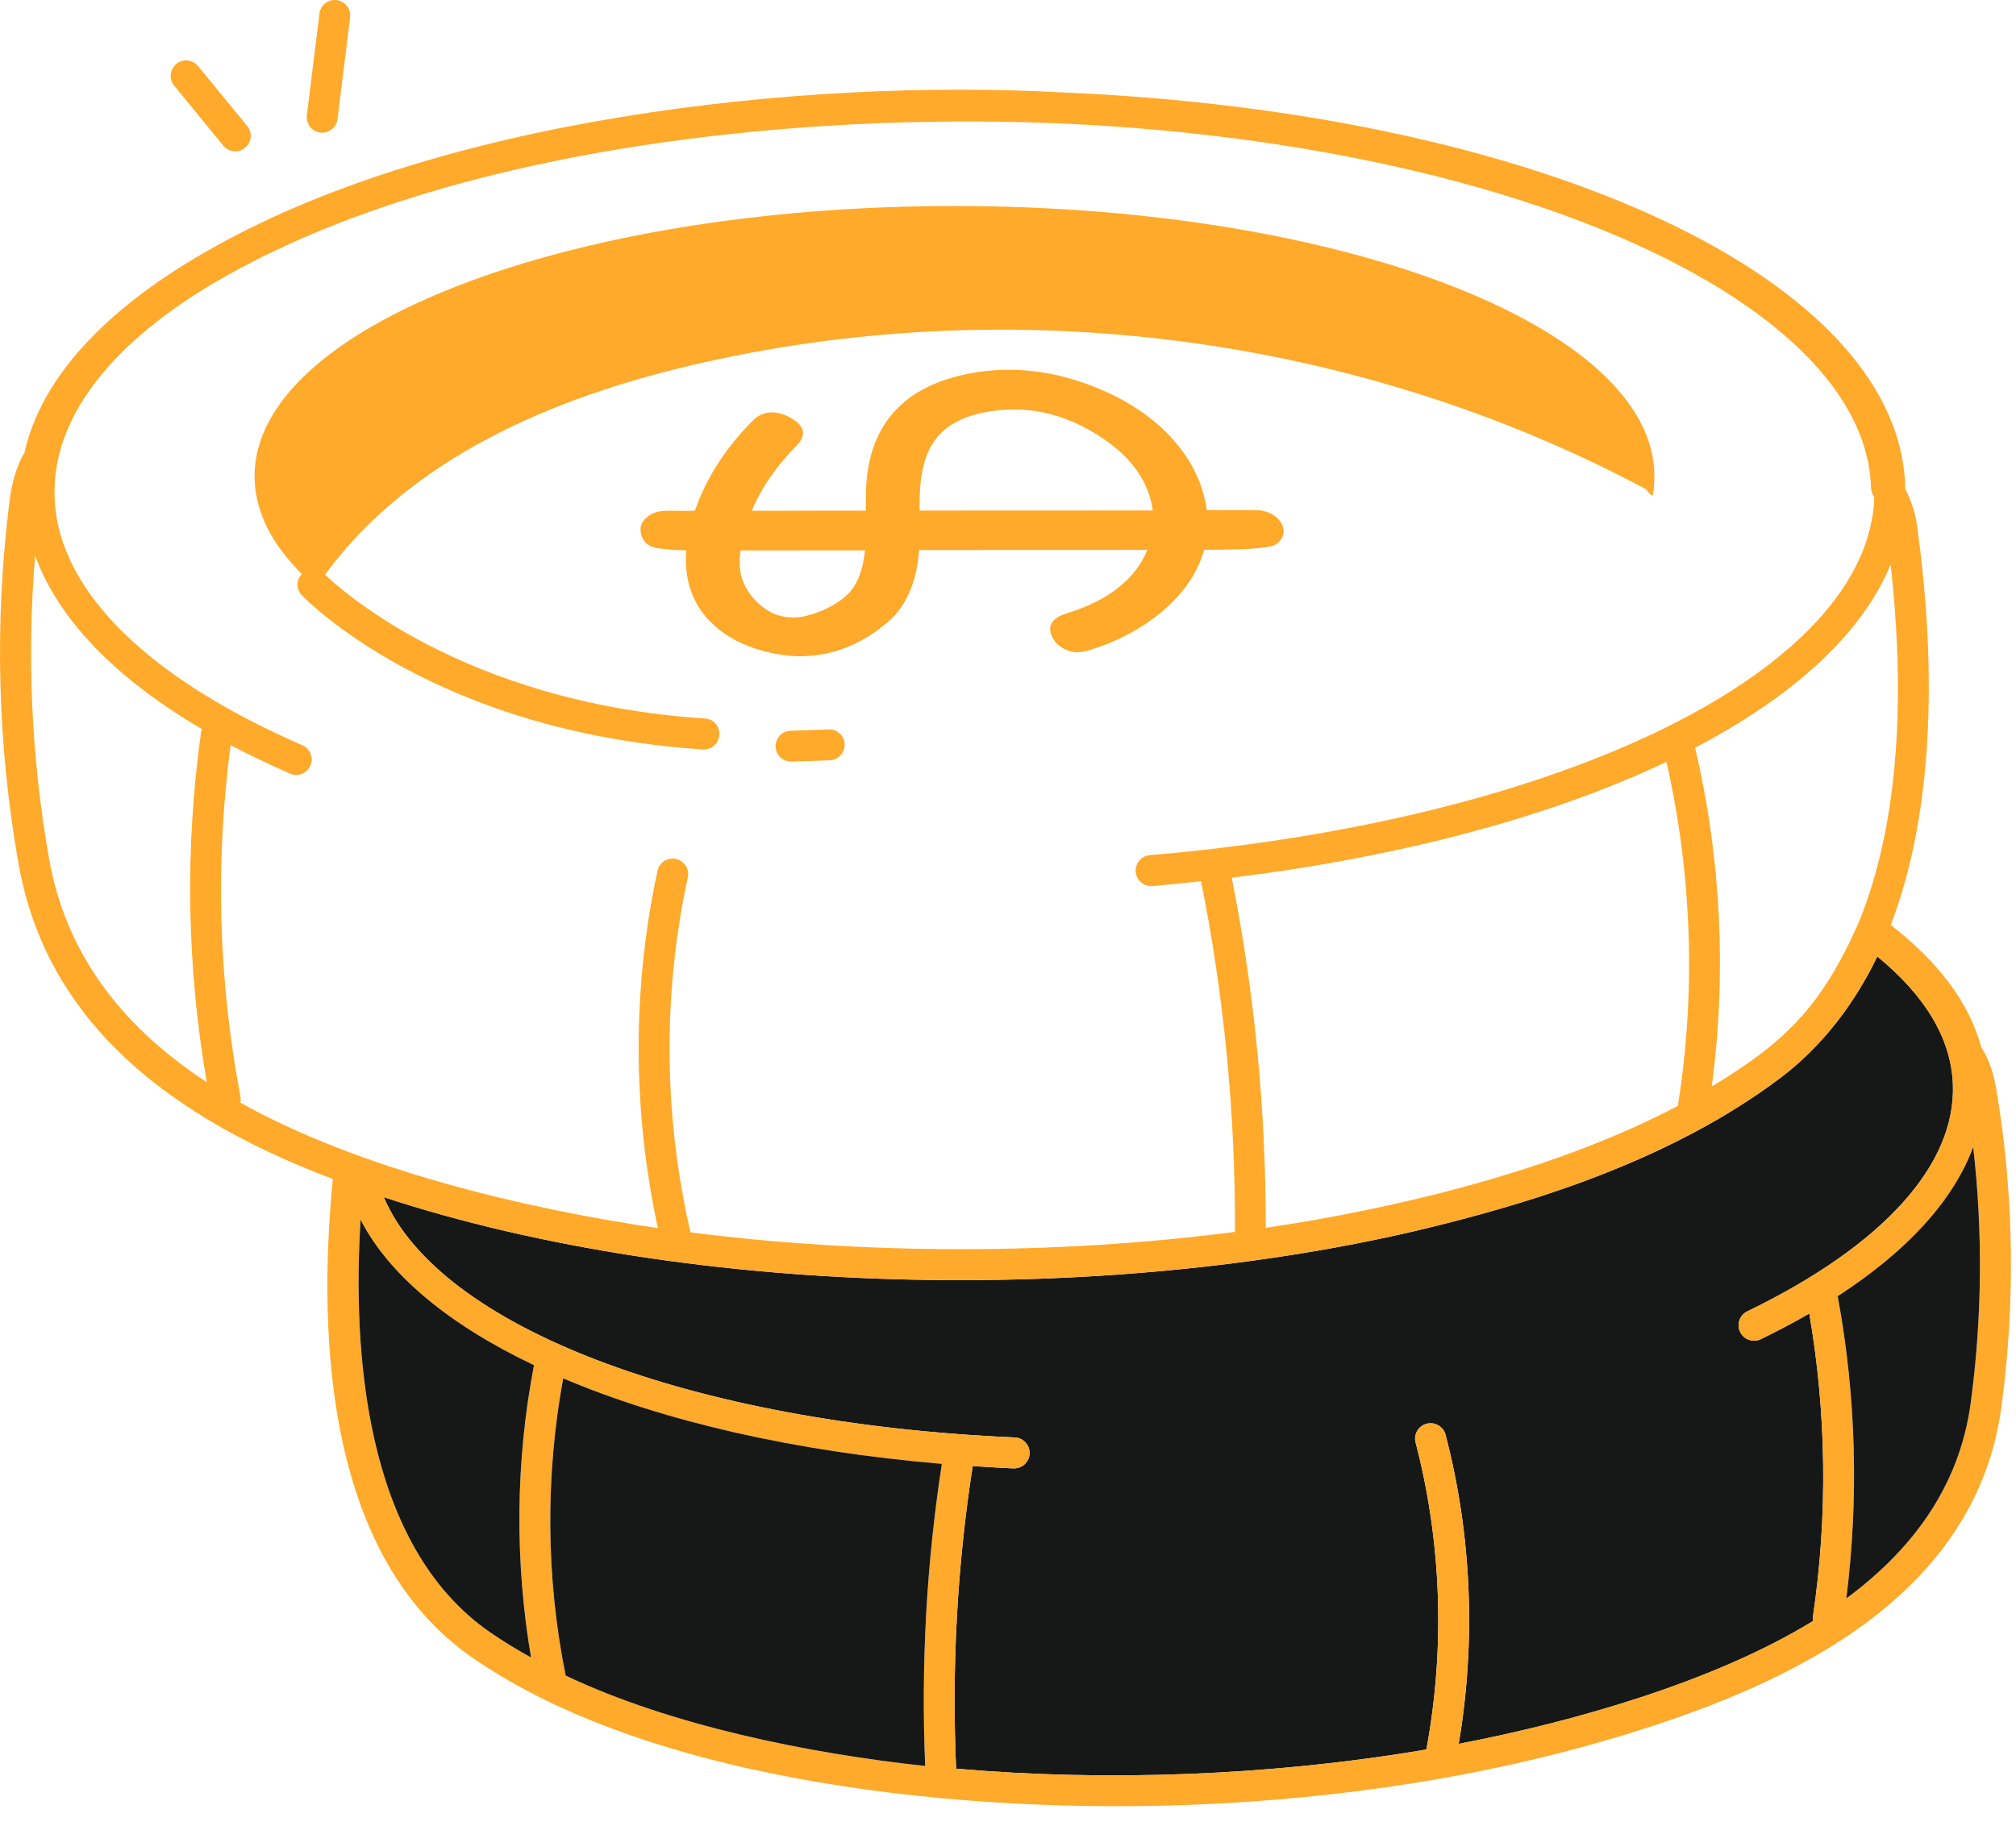
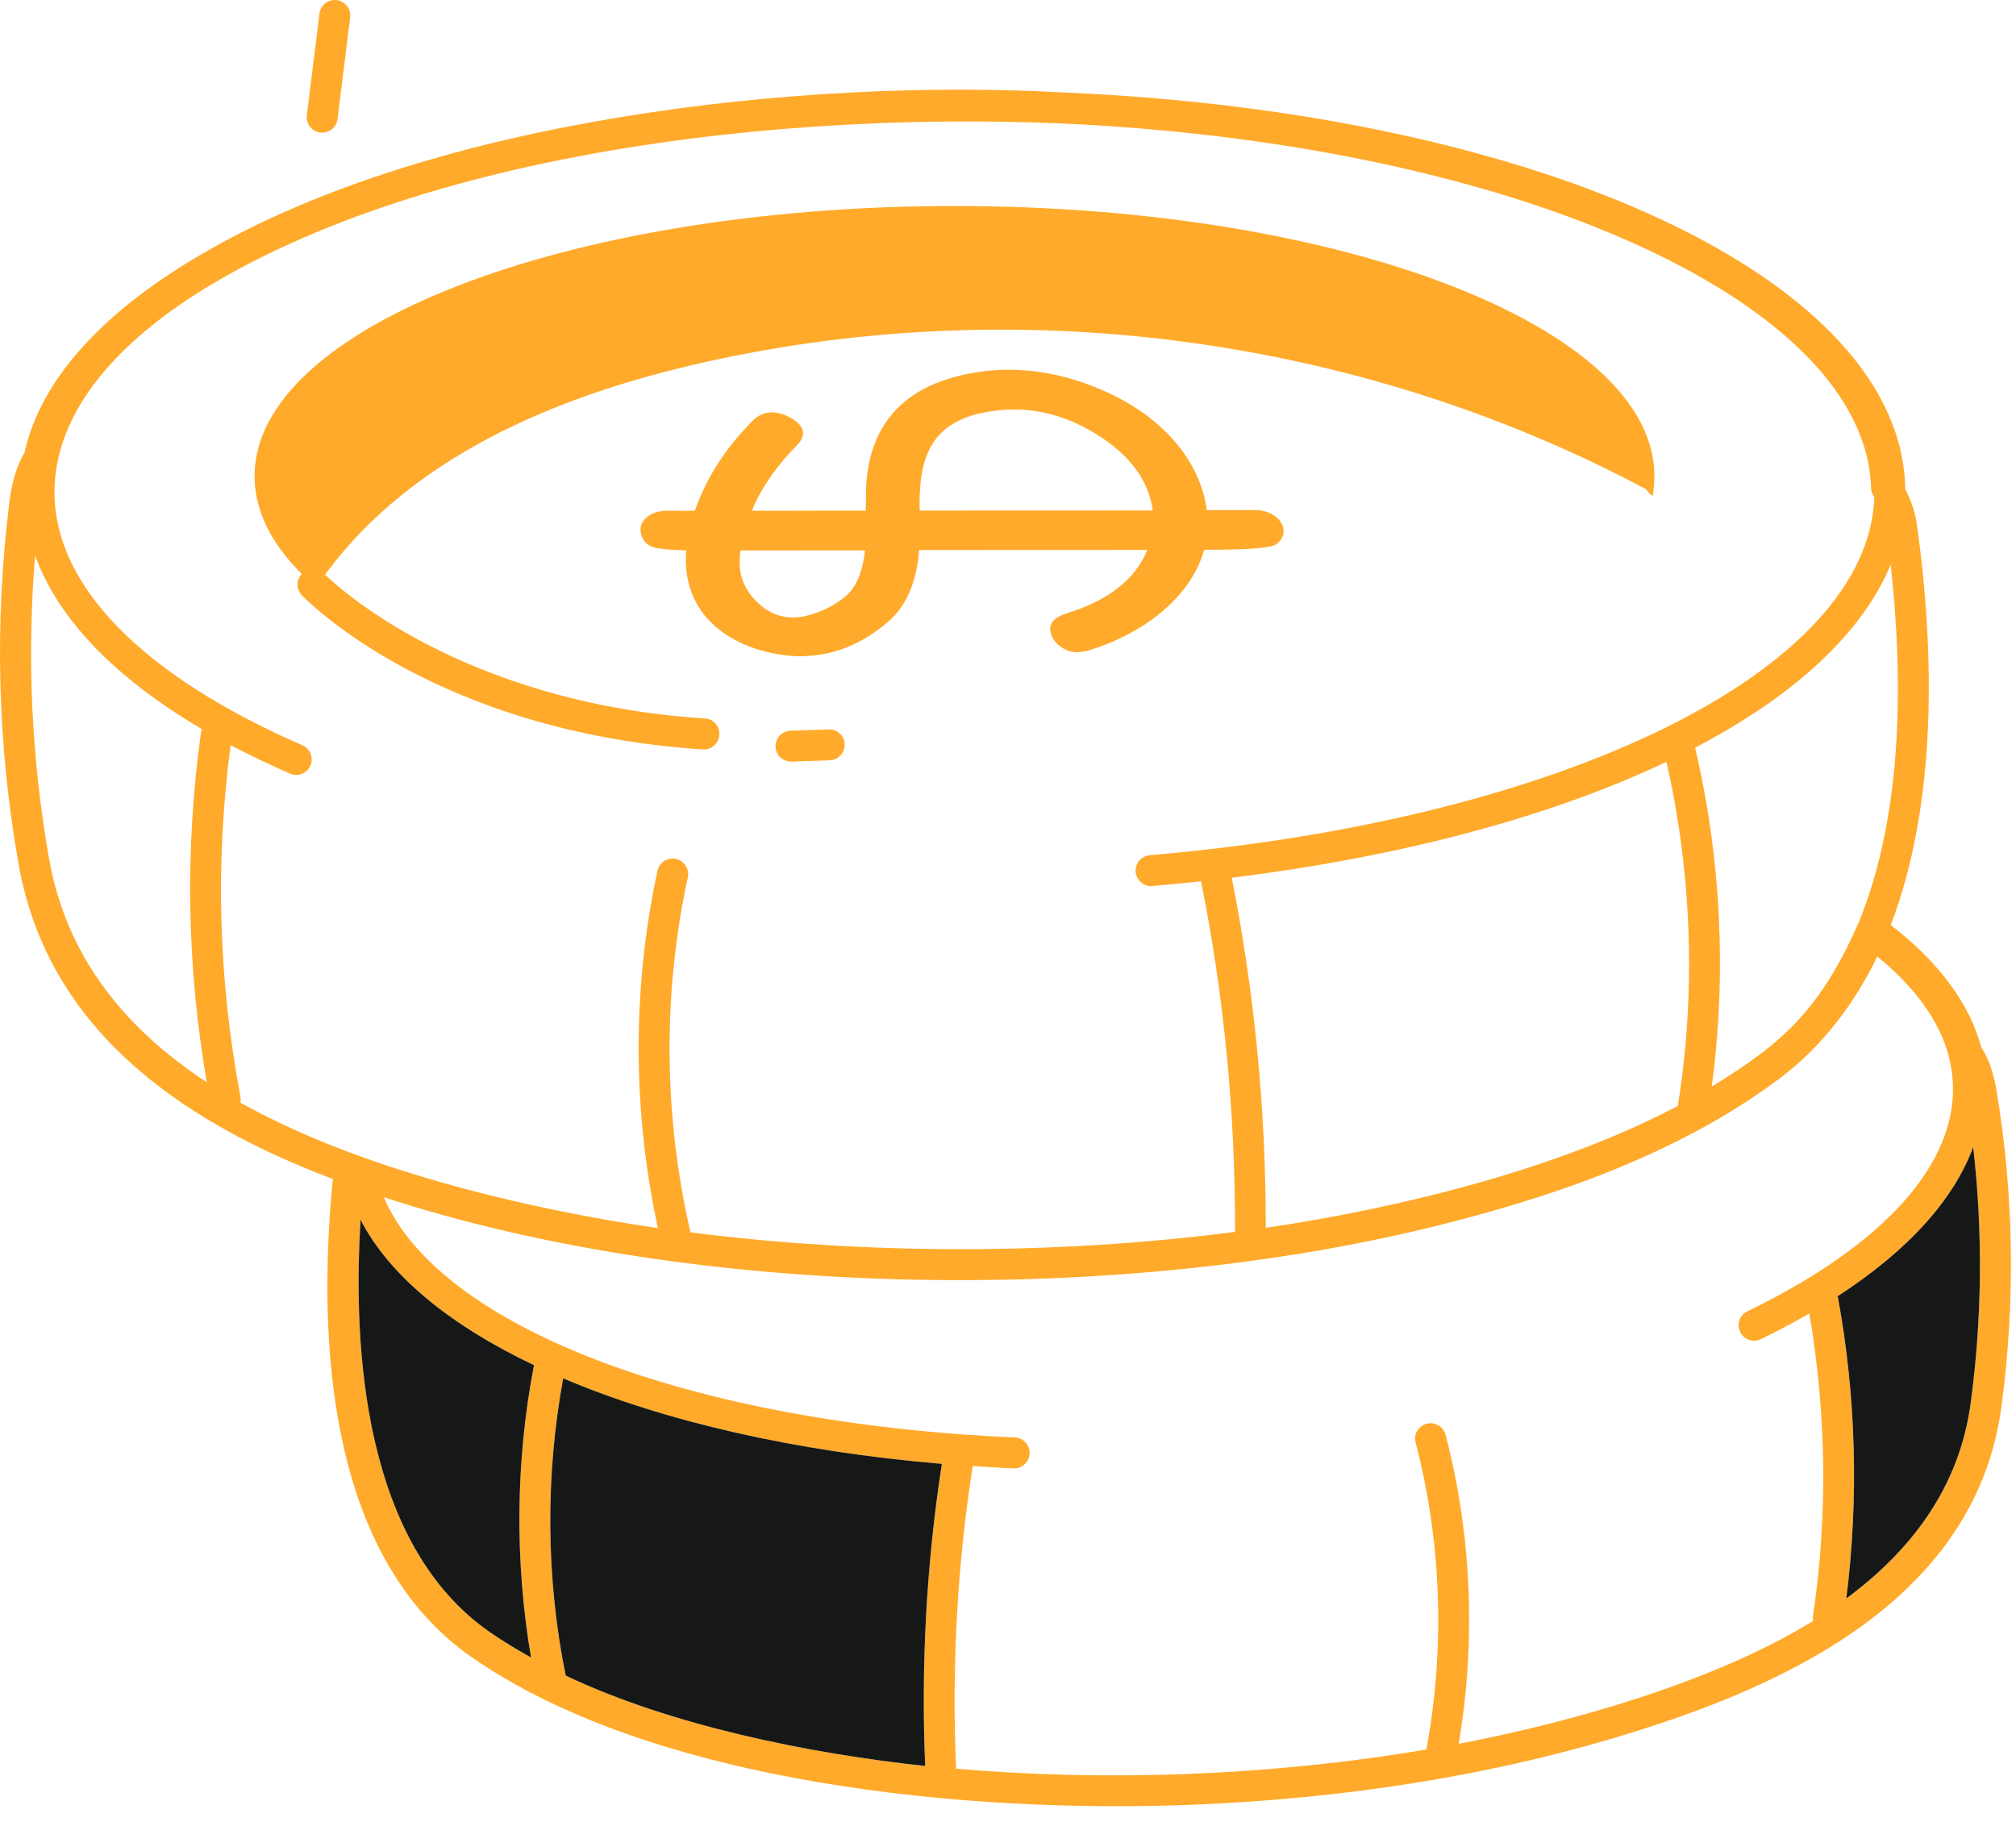
<svg xmlns="http://www.w3.org/2000/svg" width="85" height="77" viewBox="0 0 85 77" fill="none">
-   <path d="M61.503 73.545C62.234 69.229 62.054 64.744 60.949 60.51C60.859 60.163 60.499 59.956 60.152 60.045C59.804 60.135 59.593 60.491 59.687 60.842C60.785 65.049 60.933 69.51 60.14 73.783C53.57 74.9 46.62 75.143 40.312 74.592C40.124 70.334 40.355 66.041 41.011 61.83C41.367 61.853 42.574 61.928 42.757 61.928C43.105 61.928 43.394 61.654 43.41 61.303C43.425 60.943 43.144 60.638 42.785 60.623C29.066 60.025 18.484 55.931 16.183 50.49C29.421 54.837 47.374 55.029 60.777 51.646C64.71 50.654 70.472 48.927 75.082 45.447C76.832 44.123 78.203 42.314 79.152 40.337C81.183 42.002 82.261 43.806 82.339 45.712C82.48 49.119 79.402 52.525 73.671 55.306C73.347 55.462 73.21 55.853 73.371 56.177C73.527 56.502 73.918 56.634 74.242 56.478C74.964 56.127 75.64 55.767 76.285 55.396C77.011 59.627 77.066 63.919 76.441 68.166C76.429 68.233 76.441 68.295 76.453 68.358C72.285 70.928 66.288 72.631 61.503 73.545Z" fill="#161817" />
  <path fill-rule="evenodd" clip-rule="evenodd" d="M84.191 46.06C84.082 45.412 83.91 44.725 83.539 44.182C83.047 42.326 81.758 40.592 79.719 39.01C81.676 33.916 81.578 27.506 80.82 22.119C80.746 21.587 80.567 21.076 80.332 20.638C80.199 11.794 64.965 4.759 44.836 3.9C33.738 3.283 18.274 5.021 8.574 10.678C4.422 13.076 1.719 15.959 1.031 19.099C0.652 19.713 0.457 20.572 0.387 21.256C-0.238 26.299 -0.106 31.412 0.785 36.451C1.848 42.423 6.199 46.771 14.035 49.724C14.035 49.731 14.031 49.735 14.031 49.743C13.363 56.618 13.844 65.696 19.91 69.907C27.621 75.243 40.844 76.501 50.359 76.11C56.691 75.849 62.621 74.907 67.988 73.317C74.48 71.388 83.25 67.841 84.386 59.325C84.98 54.899 84.913 50.435 84.191 46.059L84.191 46.06ZM72.172 45.822C75.23 43.971 76.762 42.506 78.34 38.971C80.293 34.272 80.227 28.381 79.715 23.814C78.519 26.709 75.644 29.35 71.469 31.533C72.566 36.182 72.805 41.088 72.172 45.822ZM29 37.002C27.933 41.913 27.98 47.08 29.113 51.975L29.113 51.973C36.402 52.907 44.484 52.938 52.07 51.954C52.089 46.993 51.613 42.02 50.64 37.165C49.961 37.239 49.277 37.309 48.586 37.368C48.238 37.399 47.914 37.138 47.882 36.774C47.851 36.415 48.117 36.099 48.476 36.067C66.019 34.567 78.789 28.236 79.027 20.962C79.027 20.958 79.023 20.958 79.023 20.954C78.941 20.849 78.894 20.716 78.89 20.579C78.679 13.255 65.726 6.876 48.097 5.419C35.949 4.4 18.937 5.849 8.57 12.205C4.61 14.665 2.297 17.603 2.297 20.759C2.297 24.705 6.008 28.494 12.75 31.431C13.078 31.576 13.23 31.959 13.086 32.291C12.941 32.619 12.559 32.771 12.227 32.627C11.344 32.24 10.508 31.838 9.723 31.424C9.07 36.361 9.207 41.345 10.137 46.244C10.152 46.333 10.152 46.419 10.133 46.501C15.101 49.291 22.097 50.974 27.738 51.794C26.668 46.849 26.652 41.666 27.722 36.724C27.8 36.373 28.144 36.146 28.5 36.224C28.851 36.303 29.078 36.65 29 37.002ZM51.933 37.017C52.898 41.869 53.375 46.834 53.367 51.783C58.996 50.955 65.71 49.307 70.742 46.639C71.511 41.861 71.339 36.861 70.261 32.131C65.472 34.404 59.203 36.119 51.933 37.017ZM1.48 23.431C1.128 27.697 1.324 31.986 2.07 36.224C2.749 40.045 4.941 43.162 8.718 45.642C7.875 40.748 7.789 35.779 8.48 30.857C8.488 30.818 8.507 30.787 8.519 30.752C4.843 28.595 2.445 26.095 1.48 23.431ZM22.515 57.576C18.961 55.885 16.41 53.791 15.203 51.443C14.863 56.932 15.351 65.154 20.648 68.83C21.211 69.221 21.797 69.572 22.39 69.904C21.699 65.846 21.734 61.615 22.515 57.576ZM23.746 58.131C22.988 62.248 23.019 66.569 23.851 70.666C28.292 72.776 34.097 73.951 39.008 74.479C38.828 70.225 39.062 65.944 39.711 61.737C33.488 61.213 28.004 59.94 23.746 58.131ZM60.949 60.51C62.054 64.744 62.234 69.229 61.503 73.545C66.288 72.631 72.285 70.928 76.453 68.358C76.441 68.295 76.429 68.233 76.441 68.166C77.066 63.919 77.011 59.627 76.285 55.396C75.64 55.767 74.964 56.127 74.242 56.478C73.918 56.634 73.527 56.502 73.371 56.177C73.21 55.853 73.347 55.462 73.671 55.306C79.402 52.525 82.48 49.119 82.339 45.712C82.261 43.806 81.183 42.002 79.152 40.337C78.203 42.314 76.832 44.123 75.082 45.447C70.472 48.927 64.71 50.654 60.777 51.646C47.374 55.029 29.421 54.837 16.183 50.49C18.484 55.931 29.066 60.025 42.785 60.623C43.144 60.638 43.425 60.943 43.41 61.303C43.394 61.654 43.105 61.928 42.757 61.928C42.574 61.928 41.367 61.853 41.011 61.83C40.355 66.041 40.124 70.334 40.312 74.592C46.62 75.143 53.57 74.9 60.14 73.783C60.933 69.51 60.785 65.049 59.687 60.842C59.593 60.491 59.804 60.135 60.152 60.045C60.499 59.956 60.859 60.163 60.949 60.51ZM77.847 67.412C80.535 65.424 82.609 62.775 83.093 59.154C83.574 55.561 83.605 51.947 83.195 48.377C82.371 50.611 80.429 52.756 77.476 54.67C77.48 54.686 77.488 54.697 77.492 54.713C78.261 58.912 78.374 63.181 77.847 67.412Z" fill="#FFAA2B" />
  <path d="M83.093 59.154C82.609 62.775 80.535 65.424 77.847 67.412C78.374 63.181 78.261 58.912 77.492 54.713C77.488 54.697 77.48 54.686 77.476 54.67C80.429 52.756 82.371 50.611 83.195 48.377C83.605 51.947 83.574 55.561 83.093 59.154Z" fill="#161817" />
  <path d="M23.851 70.666C23.019 66.569 22.988 62.248 23.746 58.131C28.004 59.94 33.488 61.213 39.711 61.737C39.062 65.944 38.828 70.225 39.008 74.479C34.097 73.951 28.292 72.776 23.851 70.666Z" fill="#161817" />
  <path d="M15.203 51.443C16.41 53.791 18.961 55.885 22.515 57.576C21.734 61.615 21.699 65.846 22.39 69.904C21.797 69.572 21.211 69.221 20.648 68.83C15.351 65.154 14.863 56.932 15.203 51.443Z" fill="#161817" />
  <path d="M44.969 25.869C44.481 26.021 44.25 26.263 44.281 26.587C44.332 27.091 44.887 27.509 45.414 27.509C45.598 27.497 45.766 27.478 45.953 27.415C48.039 26.779 50.191 25.29 50.77 23.185C50.992 23.177 53.457 23.22 53.813 22.951C54.516 22.427 53.926 21.505 52.926 21.513H50.879C50.637 19.576 49.113 17.396 45.859 16.208C44.078 15.552 42.336 15.435 40.676 15.794C37.867 16.396 36.465 18.177 36.508 21.087C36.504 21.458 36.504 21.447 36.504 21.537C34.508 21.529 34.082 21.544 31.699 21.54C32.125 20.497 32.82 19.568 33.598 18.783C33.992 18.376 33.953 17.986 33.371 17.642C33.094 17.478 32.816 17.392 32.551 17.392H32.543C32.23 17.392 31.953 17.517 31.723 17.755C30.582 18.908 29.766 20.177 29.301 21.537C28.305 21.587 27.805 21.415 27.316 21.779C27.031 21.994 26.992 22.232 27.008 22.396C27.035 22.685 27.191 23.048 27.777 23.13C28.129 23.177 28.516 23.204 28.933 23.208C28.836 24.349 29.152 25.431 29.973 26.244C31.504 27.759 33.875 27.685 33.789 27.673C35.133 27.665 36.383 27.162 37.504 26.169C38.23 25.521 38.652 24.521 38.754 23.197L48.375 23.193C47.867 24.435 46.719 25.333 44.969 25.869ZM48.606 21.529L38.774 21.533C38.727 19.369 39.199 17.88 41.426 17.408C43.266 17.029 44.945 17.435 46.524 18.505C47.742 19.333 48.442 20.349 48.606 21.529ZM36.473 23.212C36.375 24.099 36.113 24.74 35.687 25.115C35.234 25.517 34.652 25.81 33.961 25.982C33.418 26.111 32.836 26.037 32.363 25.74C31.754 25.357 31.269 24.701 31.199 23.986C31.176 23.747 31.183 23.49 31.222 23.216L36.473 23.212Z" fill="#FFAA2B" />
  <path d="M69.753 20.076C69.753 20.353 69.726 20.63 69.683 20.912C69.57 20.849 69.484 20.755 69.406 20.634C57.199 14.123 42.605 12.236 29.136 15.408C23.292 16.783 17.39 19.302 13.796 24.111C13.76 24.154 13.733 24.197 13.702 24.232C14.171 24.685 19.424 29.63 29.718 30.302C30.085 30.318 30.354 30.634 30.327 30.99C30.311 31.345 30.007 31.626 29.64 31.607C18.363 30.869 12.952 25.337 12.726 25.103C12.483 24.849 12.483 24.451 12.726 24.208C11.44 22.931 10.733 21.54 10.733 20.079C10.733 13.794 23.94 8.688 40.245 8.688C56.546 8.685 69.753 13.786 69.753 20.076Z" fill="#FFAA2B" />
  <path d="M34.938 30.764L33.328 30.818C32.969 30.83 32.688 31.131 32.7 31.49C32.711 31.842 33 32.119 33.352 32.119C33.438 32.119 35.075 32.064 34.985 32.064C35.344 32.053 35.625 31.748 35.614 31.389C35.602 31.033 35.305 30.744 34.938 30.764Z" fill="#FFAA2B" />
-   <path d="M9.414 6.142C9.645 6.42 10.055 6.463 10.332 6.232C10.61 6.006 10.653 5.592 10.422 5.314L8.352 2.787C8.121 2.51 7.711 2.467 7.434 2.697C7.157 2.924 7.114 3.338 7.344 3.615L9.414 6.142Z" fill="#FFAA2B" />
  <path d="M13.586 5.595C13.91 5.595 14.191 5.353 14.23 5.025L14.762 0.732C14.805 0.373 14.551 0.048 14.195 0.006C13.84 -0.041 13.512 0.216 13.469 0.572L12.937 4.865C12.891 5.252 13.191 5.595 13.586 5.595Z" fill="#FFAA2B" />
</svg>